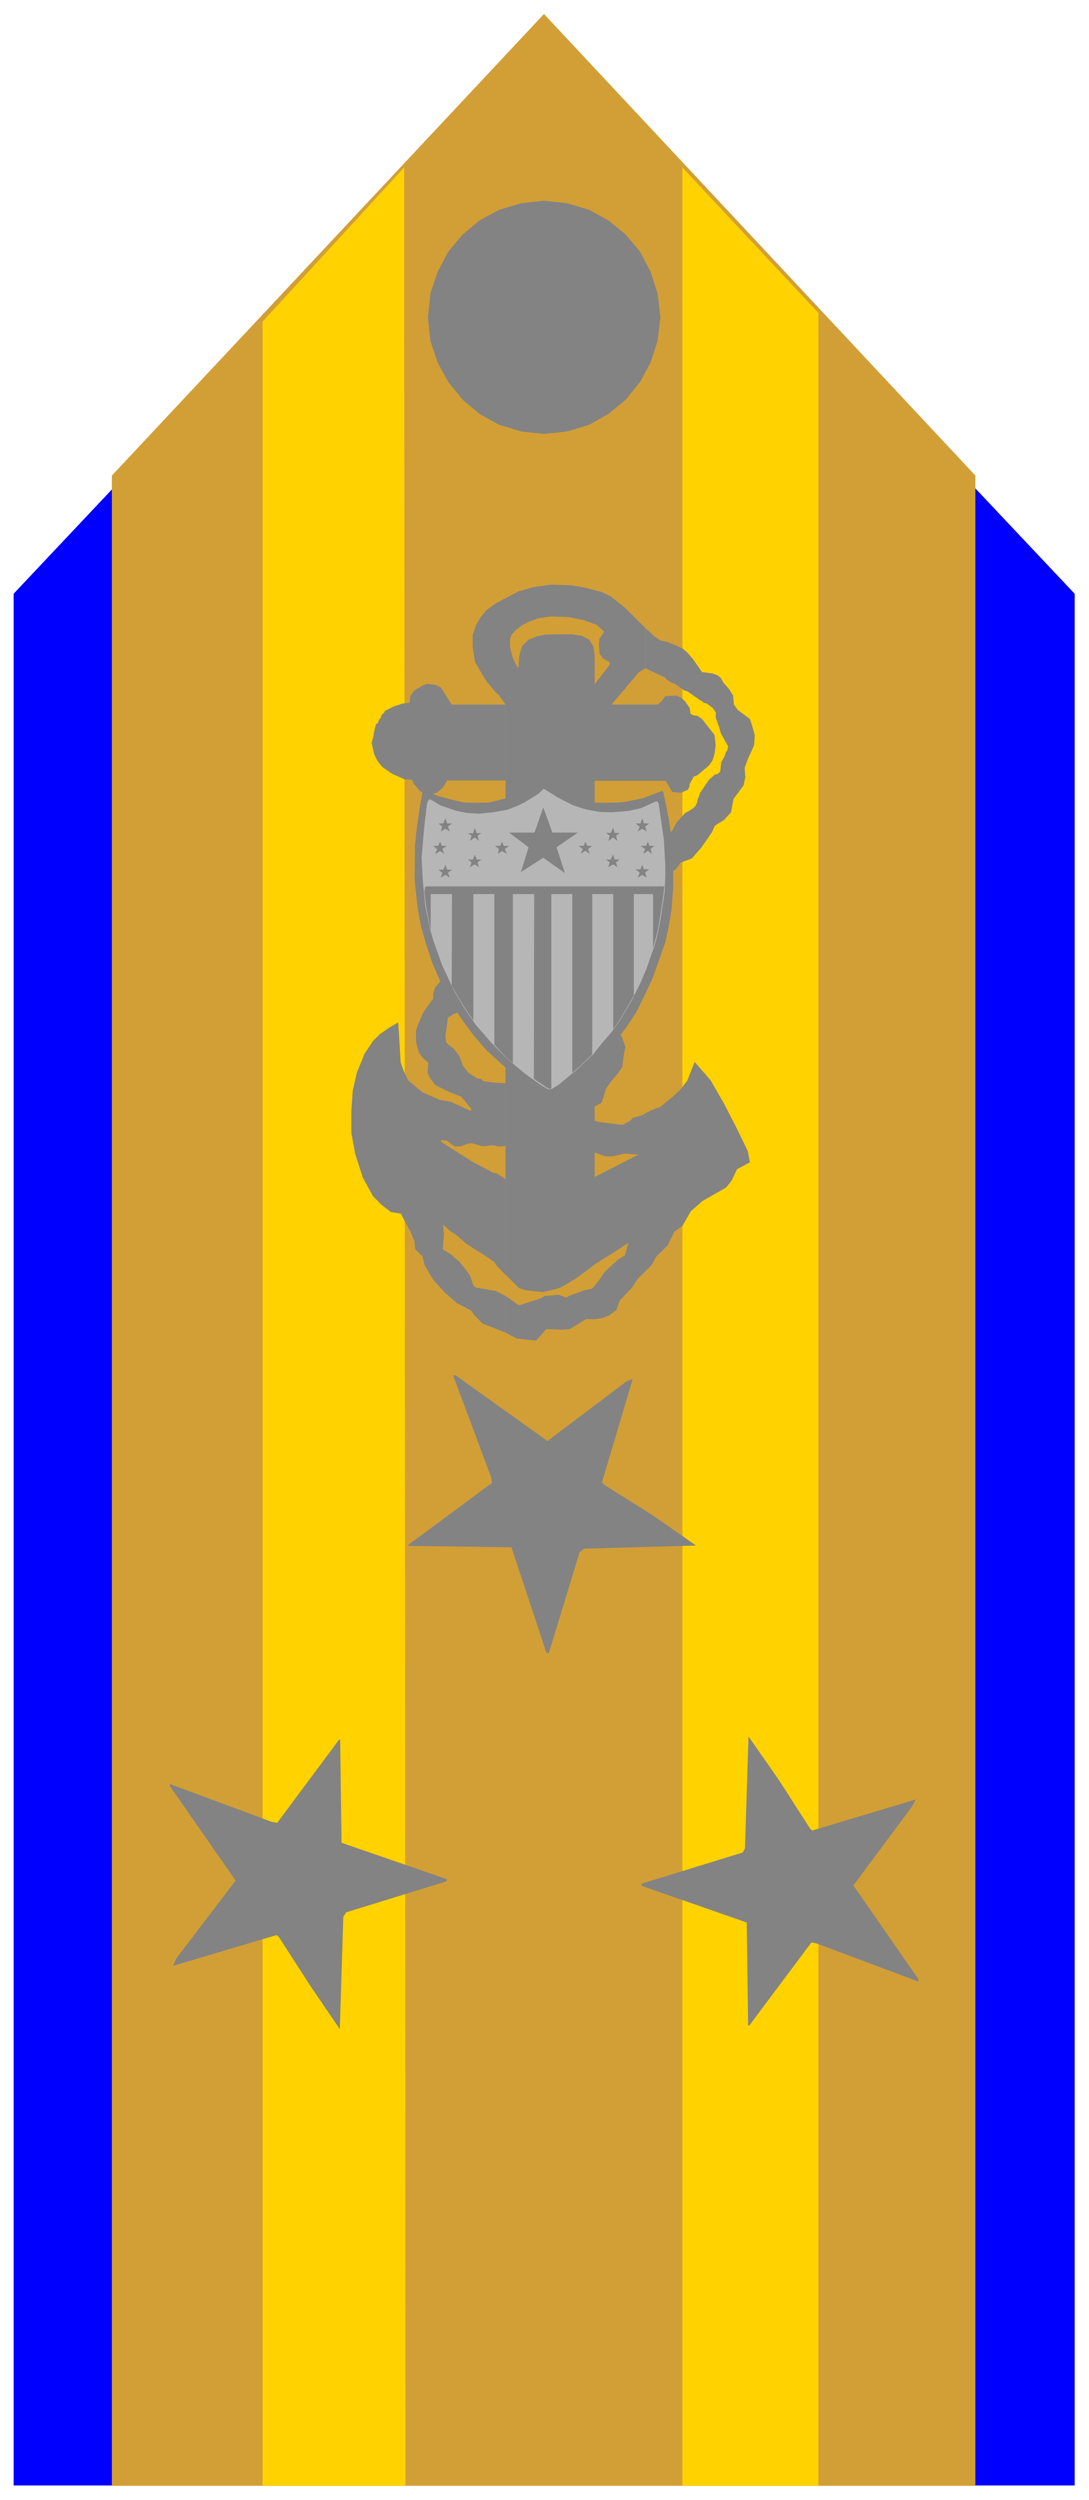
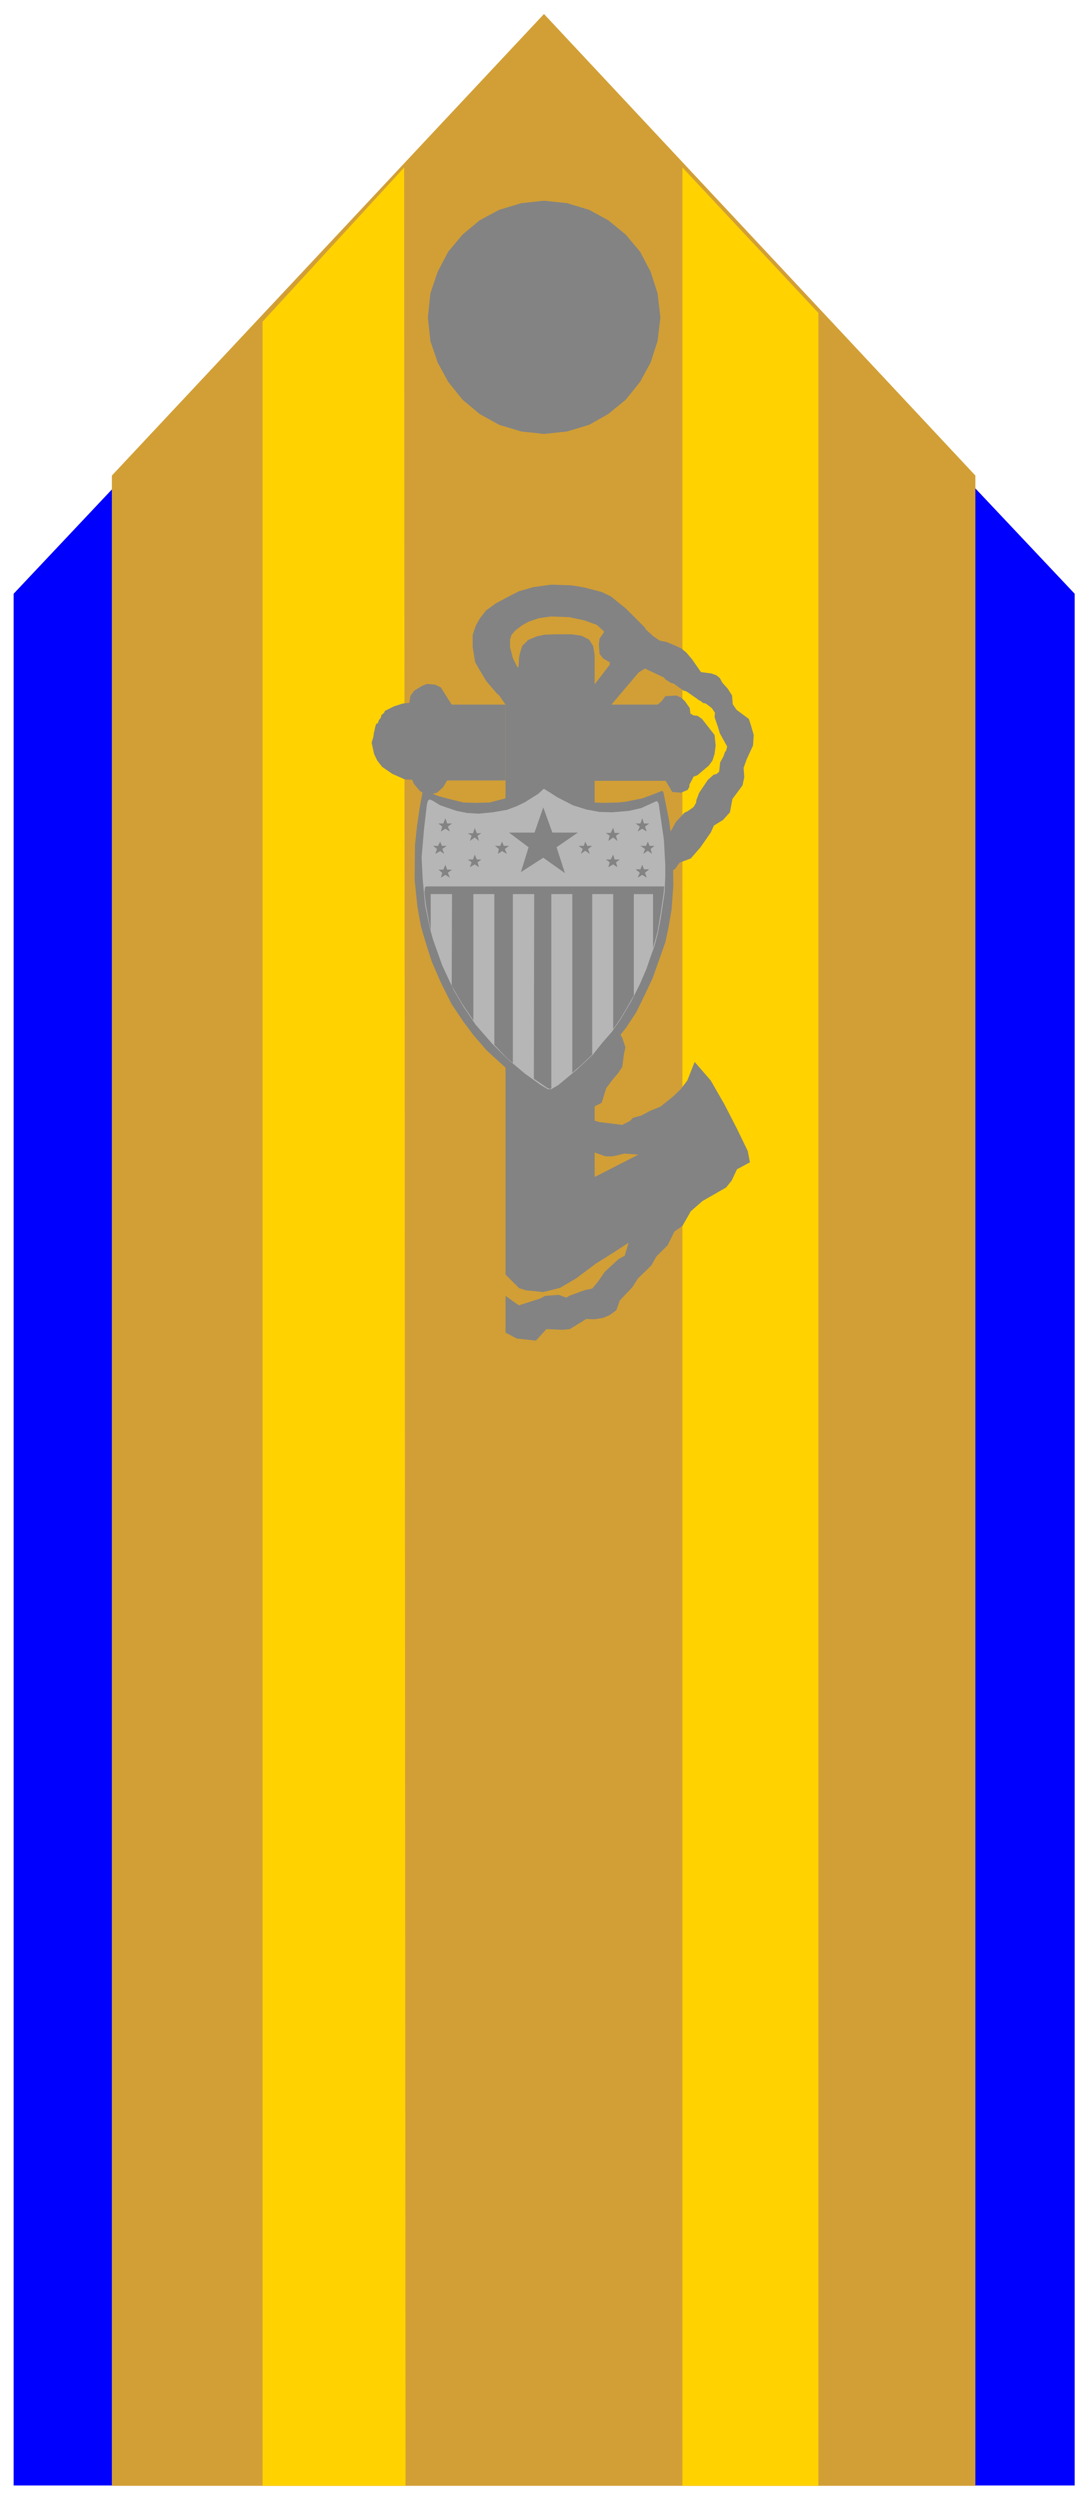
<svg xmlns="http://www.w3.org/2000/svg" width="493.465" height="1132.673" fill-rule="evenodd" stroke-linecap="round" preserveAspectRatio="none" viewBox="0 0 3115 7150">
  <style>.brush4{fill:#838383}.pen4{stroke:none}.brush5{fill:#b6b6b6}.pen5{stroke:none}</style>
  <path d="M39 1698 1556 88l1518 1610v5410H39V1698z" style="stroke:none;fill:#00f" />
  <path d="M320 7109h2470V1360L1556 40 320 1360v5749z" style="stroke:none;fill:#d29f36" />
  <path d="m1952 479 389 416v6214h-389V479zM751 920l405-441 4 6630H751V920z" style="stroke:none;fill:#ffd200" />
-   <path d="m1556 574 66 7 63 19 55 30 50 41 41 49 30 57 20 62 8 69-8 67-20 62-30 55-41 51-50 41-55 31-63 19-66 7-65-7-63-19-56-31-49-41-41-51-30-55-21-62-7-67 7-69 21-62 30-57 41-49 49-41 56-30 63-19 65-7zm-110 1658h-167l-12 20-17 15-23 6-12-3-14-8-17-20-5-12-21-1-36-16-29-20-14-18-9-19-7-32 5-17 2-15h1l1-8 3-11 2-4h4v-2l3-8 5-6 2-8 8-7 2-5 26-13 25-8 19-2 3-20 11-15 23-14 13-5 24 2 16 8 31 49h154v217zm255 376 14-43 13-18 2-4 10-14h3l11-10 33-20 18-33 27-31 14-6 19-9 25-13 11-7 13-14 5-7 4-4 13-24 25-27 9-4 17-12 7-12 1-8 8-21 25-37 17-15 7-1 8-7 3-27 9-16 5-14 3-3 3-12-21-38-5-17-10-29 1-13-9-13-17-13-9-2-1-1-4-4-5-2-8-6-29-20-8-2-28-20-8-2-17-11-2-4-57-27v-115l25 23 19 13 20 4 26 11 17 8 14 12 16 19 25 36 30 4 14 5 10 8 7 13 16 18 12 19 2 25 11 16 35 26 6 18 8 28-2 30-18 39-9 25 2 26-5 24-20 27-9 12-7 38-20 22-26 16-9 20-30 43-27 31-32 12-13 18-29 18-21 4-16 41-29 26-32 16-6 17-12 19-16 14-21 9-12 16-3 26-7 12-29 22v-117z" class="pen4 brush4" />
+   <path d="m1556 574 66 7 63 19 55 30 50 41 41 49 30 57 20 62 8 69-8 67-20 62-30 55-41 51-50 41-55 31-63 19-66 7-65-7-63-19-56-31-49-41-41-51-30-55-21-62-7-67 7-69 21-62 30-57 41-49 49-41 56-30 63-19 65-7zm-110 1658h-167l-12 20-17 15-23 6-12-3-14-8-17-20-5-12-21-1-36-16-29-20-14-18-9-19-7-32 5-17 2-15h1l1-8 3-11 2-4h4v-2l3-8 5-6 2-8 8-7 2-5 26-13 25-8 19-2 3-20 11-15 23-14 13-5 24 2 16 8 31 49h154v217zm255 376 14-43 13-18 2-4 10-14l11-10 33-20 18-33 27-31 14-6 19-9 25-13 11-7 13-14 5-7 4-4 13-24 25-27 9-4 17-12 7-12 1-8 8-21 25-37 17-15 7-1 8-7 3-27 9-16 5-14 3-3 3-12-21-38-5-17-10-29 1-13-9-13-17-13-9-2-1-1-4-4-5-2-8-6-29-20-8-2-28-20-8-2-17-11-2-4-57-27v-115l25 23 19 13 20 4 26 11 17 8 14 12 16 19 25 36 30 4 14 5 10 8 7 13 16 18 12 19 2 25 11 16 35 26 6 18 8 28-2 30-18 39-9 25 2 26-5 24-20 27-9 12-7 38-20 22-26 16-9 20-30 43-27 31-32 12-13 18-29 18-21 4-16 41-29 26-32 16-6 17-12 19-16 14-21 9-12 16-3 26-7 12-29 22v-117z" class="pen4 brush4" />
  <path d="M1701 3205v91l31 11h20l14-3 19-5 41 3-125 64v-413l14 26 6 12v18l-20 3v152l20-10 13-42 18-24 17-20 11-17 5-38 4-18-9-27-15-26-9-23 3-23-1-26-6-25-13-33-11-12-13-20-14-13v-893l-4-26-12-19-22-11-28-4h-43l-34 1-23 5-24 10-17 17-5 15-4 16-2 30h-3l-13-26-8-31v-22l4-13 11-13 20-15 18-10 29-10 35-5 52 2 43 9 36 13 21 19-3 6-10 14-2 17 2 27 10 13 19 11v7l-43 56v276h203l19 32 25 2 19-8 5-9v-6l8-15 4-8 11-4 33-28 10-14 6-19 3-24-3-30-36-46-13-9-11-1-9-5-2-16-14-20-11-10-14-6-31 2-10 14-12 10h-132l78-92 19-12v-115l-56-56-25-20-17-14-27-13-50-13-36-6-59-2-50 7-42 12-35 18-30 16-29 21-17 22-12 21-9 27v34l7 44 17 29 15 25 29 34 7 6 19 27v1630l39 39 19 6 49 5 14-3 35-9 46-27 56-42 48-30 46-30-11 37-18 10-39 36-20 29-16 19-23 5-43 16-8 5-22-8-39 3-15 8-22 7-38 12-38-27v105l32 17 55 6 30-33 45 2 22-2 47-29 23 1 25-4 19-8 19-14 10-28 36-38 16-25 38-37 14-25 33-33 19-39 23-16 24-42 33-29 68-39 16-20 15-32 37-20-6-32-31-64-36-70-39-68-46-53-10 25-11 28-19 25-22 21-36 29-30 12-24 13-25 7-7 8-23 12-65-8-14-4z" class="pen4 brush4" />
-   <path d="m1446 3811-66-26-24-25-8-12-42-22-35-31-32-35-24-41-7-27-20-19-3-25-11-26-16-29-11-22-29-5-26-20-25-25-29-53-22-68-11-60v-65l4-56 12-52 22-54 24-36 19-19 27-19 26-15 2 28 5 86 10 28 12 24 41 34 48 21 33 6 54 25 4-1v-4l-29-35-21-8-15-6-38-19-15-20-7-15 2-29-17-15-10-14-8-31v-32l6-18 16-36 27-37v-15l6-17 22-27 18-10 18-1 8-4 30-36 25-14 25-3 55-19v106l-38 11-38 3-15 4-2 3-3 12-2 7-17 25-12 5-13 11-9 3-9 7h-3l-4 5-7 51 2 17 7 8 14 10 6 8 10 12 12 31 15 19 25 16 11 2 4 4 3 2 30 4 33 2v179l-16 2-23-4-13 2-15 1-27-8h-12l-21 8-16 1-8-4-15-12-16-3-3 3 1 1 2 3 90 57 59 31h7l26 17v274l-25-26-7-11-40-27-11-6-30-20-29-25-14-9-23-20 3 26-3 40v5l30 19v2l16 13 10 12 10 13 11 15 11 31 6 4 46 8 11 2 28 14v105zm-39 430-239 177v3l295 4 100 302h7l88-288 13-10 320-9-123-86-140-88-6-7 88-296-20 9-224 169-263-188h-7l109 292 2 16zm-614 972 177-238h3l4 295 301 104v6l-288 89-8 13-10 321-85-125-89-138-7-6-296 88 9-21 170-223-188-270v-6l291 108 16 3zm1528 342-178 238h-3l-4-295-301-105v-6l289-89 7-12 10-320 86 123 90 140 6 6 297-89-11 20-168 226 186 268v7l-291-109-15-3z" class="pen4 brush4" />
  <path d="m1580 2256 33 17 12 5 37 15 35 8h7l30 2h46l40-8 32-7 34-15h4l3 7 11 63 10 67 5 54v76l-3 40-6 52-10 48-10 37-4 8-22 63-23 54-22 41-38 60-37 45-45 49-42 37-33 26-52 33-9-3-19-12-22-15-57-37-55-50-52-59-35-44-19-30-26-49-35-72-22-62-13-49-12-75-5-69 1-76 4-48 5-37 8-53 4-20 4-2 12 4 27 9 43 12 55 7h33l36-5 34-10 31-15 32-14 30-25 5 2 25 20z" class="pen5 brush5" />
  <path d="m1585 2249 31 17 23 10 22 8 16 4 24 7 22 1 45-1 20-2 50-10 27-10 28-11h2l3 5 16 80 7 53v7l4 35 1 91-5 68-9 53-9 41-13 37-23 65-24 51-23 47-29 44-50 63-36 38-33 30-39 31-56 38h-7l-21-13-55-34-45-36-57-52-38-44-29-39-33-49-31-62-26-60-17-53-14-48-10-56-8-77 1-99 6-56 8-54 8-43 2-2 8 1 36 14 34 9 37 9 35 1 39-1 43-11 26-10 38-17 27-20 18-13 7 5 26 20z" class="pen4 brush4" />
  <path d="m1594 2280 45 23 38 12 38 7 36 1 48-4 35-8 44-20 3 2 3 5 15 103 4 73v32l-2 47-11 73-8 42-10 38-11 30-12 35-18 42-25 50-32 54-24 34-27 31-27 34-47 44-52 43-20 12h-10l-20-12-46-33-51-43-42-42-47-54-36-53-28-48-32-69-26-73-9-32-14-67-7-76-3-61 7-82 8-69 3-11 5-4 9 4 21 13 47 16 30 6 33 2 41-4 40-7 27-10 23-11 40-25 14-13 2-1 21 13 17 11z" class="pen5 brush5" />
  <path d="m1900 2535-2 22-8 54-9 53-13 48v-155h-55v290l-14 25-26 44-19 27v-386h-60v459l-35 33-22 19v-511h-60v556l-5 1-7-3-38-26 1-528h-61v483l-16-13-37-39v-431h-60v361l-31-46-31-53 1-262h-61v105l-14-75-4-36 2-14 4-2h680zm-388-112-56-42h73l25-72 26 72h73l-61 42 24 74-62-44-64 41 22-71zm-163-33-11-7h15l5-15 6 15h13l-11 7 4 15-12-10-14 10 5-15zm413 0 11-8h-15l-4-15-7 15h-14l11 8-4 15 14-10 12 10-4-15zm-335 38-11-9h15l5-12 5 12h15l-12 9 6 14-14-8-12 8 3-14zm255 0 12-9h-14l-6-12-4 12h-15l12 9-6 14 13-9 13 9-5-14zm-333 38-11-8h15l5-14 6 14h13l-11 8 4 14-12-8-14 8 5-14zm413 0 11-8h-15l-4-14-7 14h-14l11 8-4 14 14-8 12 8-4-14zm-497 30-11-9h14l6-14 5 14h14l-12 9 6 14-13-8-13 8 4-14zm580 0 12-10h-15l-5-13-5 13h-14l12 10-6 14 13-8 13 8-5-14zm-595-68-11-9h14l6-12 5 12h14l-13 9 6 14-12-8-14 8 5-14zm611 0 11-9h-14l-5-12-5 12h-16l13 9-5 14 13-9 12 9-4-14zm-596-64-11-9h14l6-15 5 15h14l-12 9 6 14-13-8-13 8 4-14zm580 0 12-9h-15l-5-15-5 15h-14l12 9-6 14 13-8 13 8-5-14z" class="pen4 brush4" />
</svg>